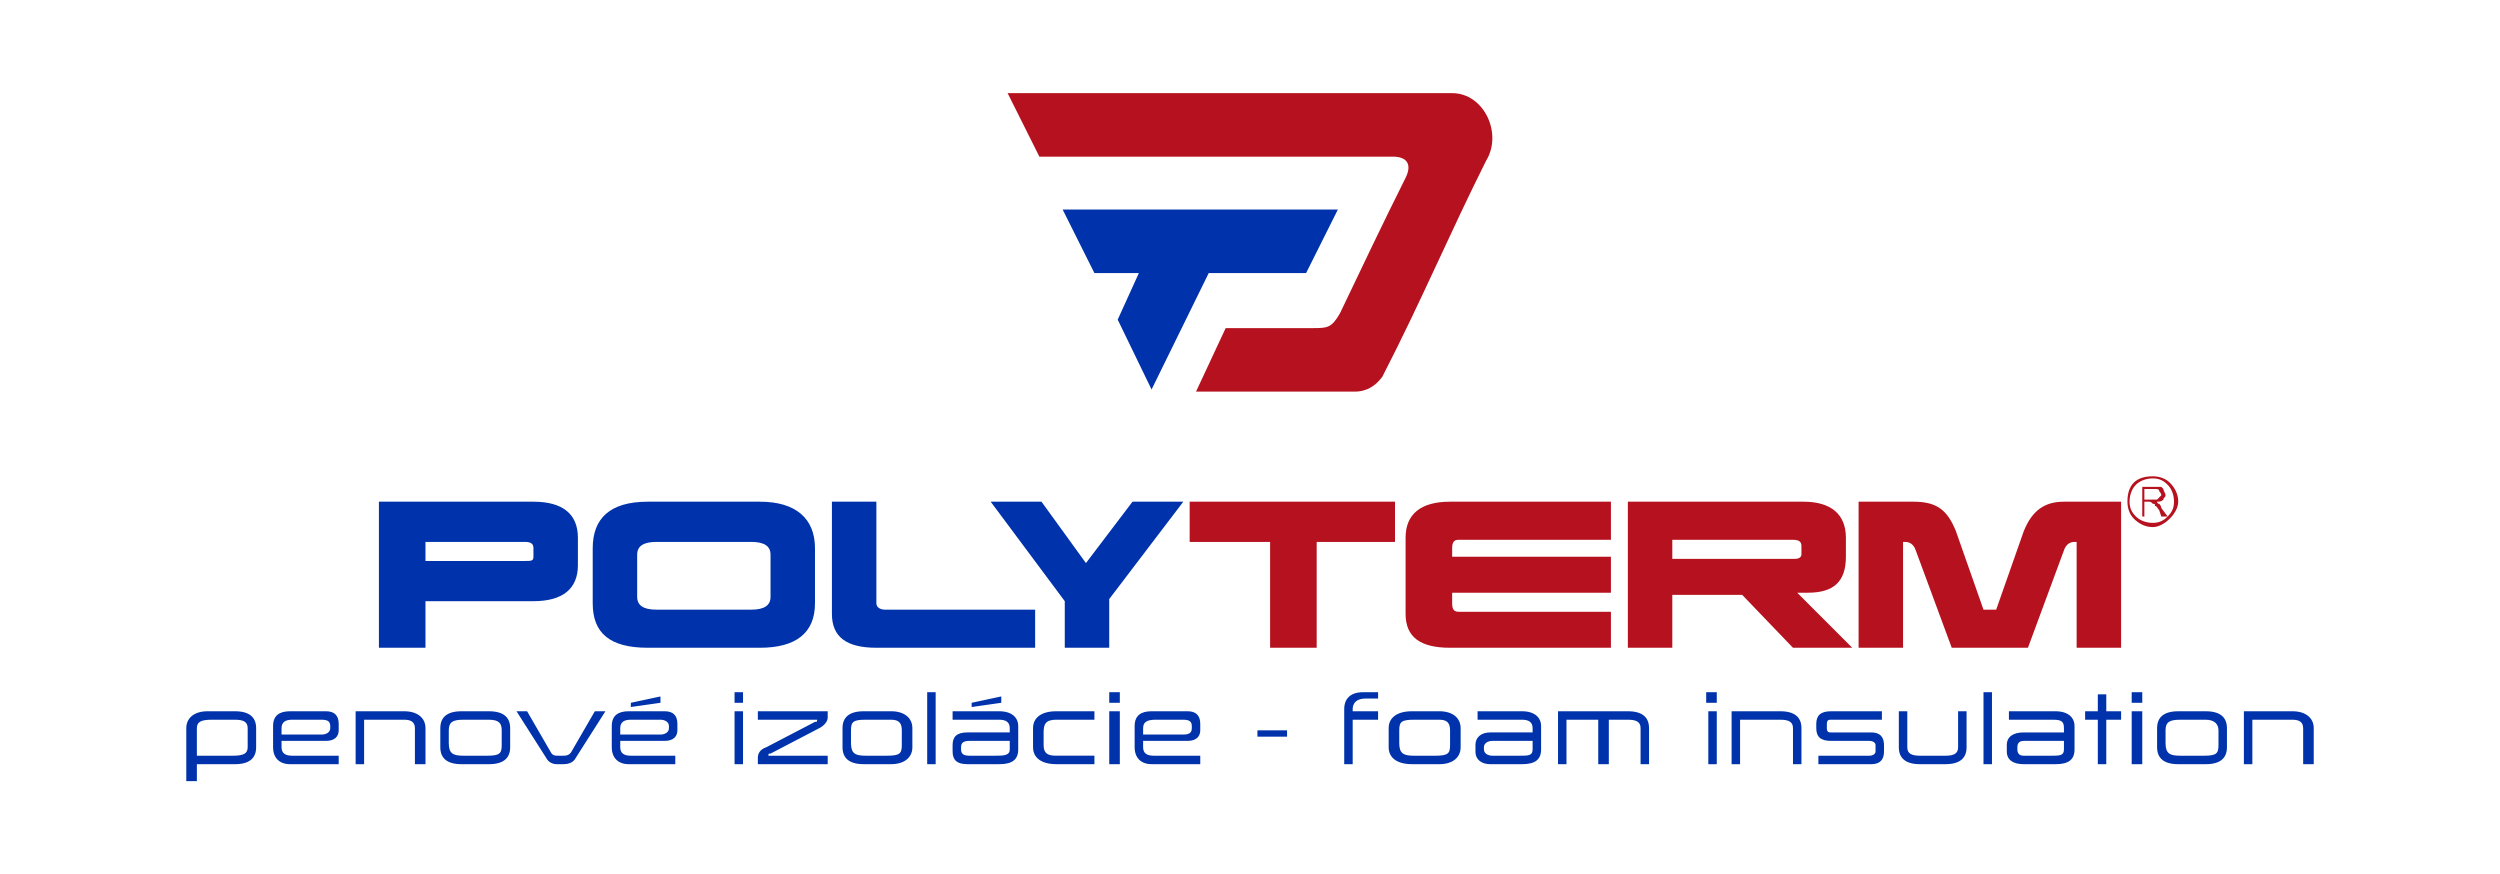
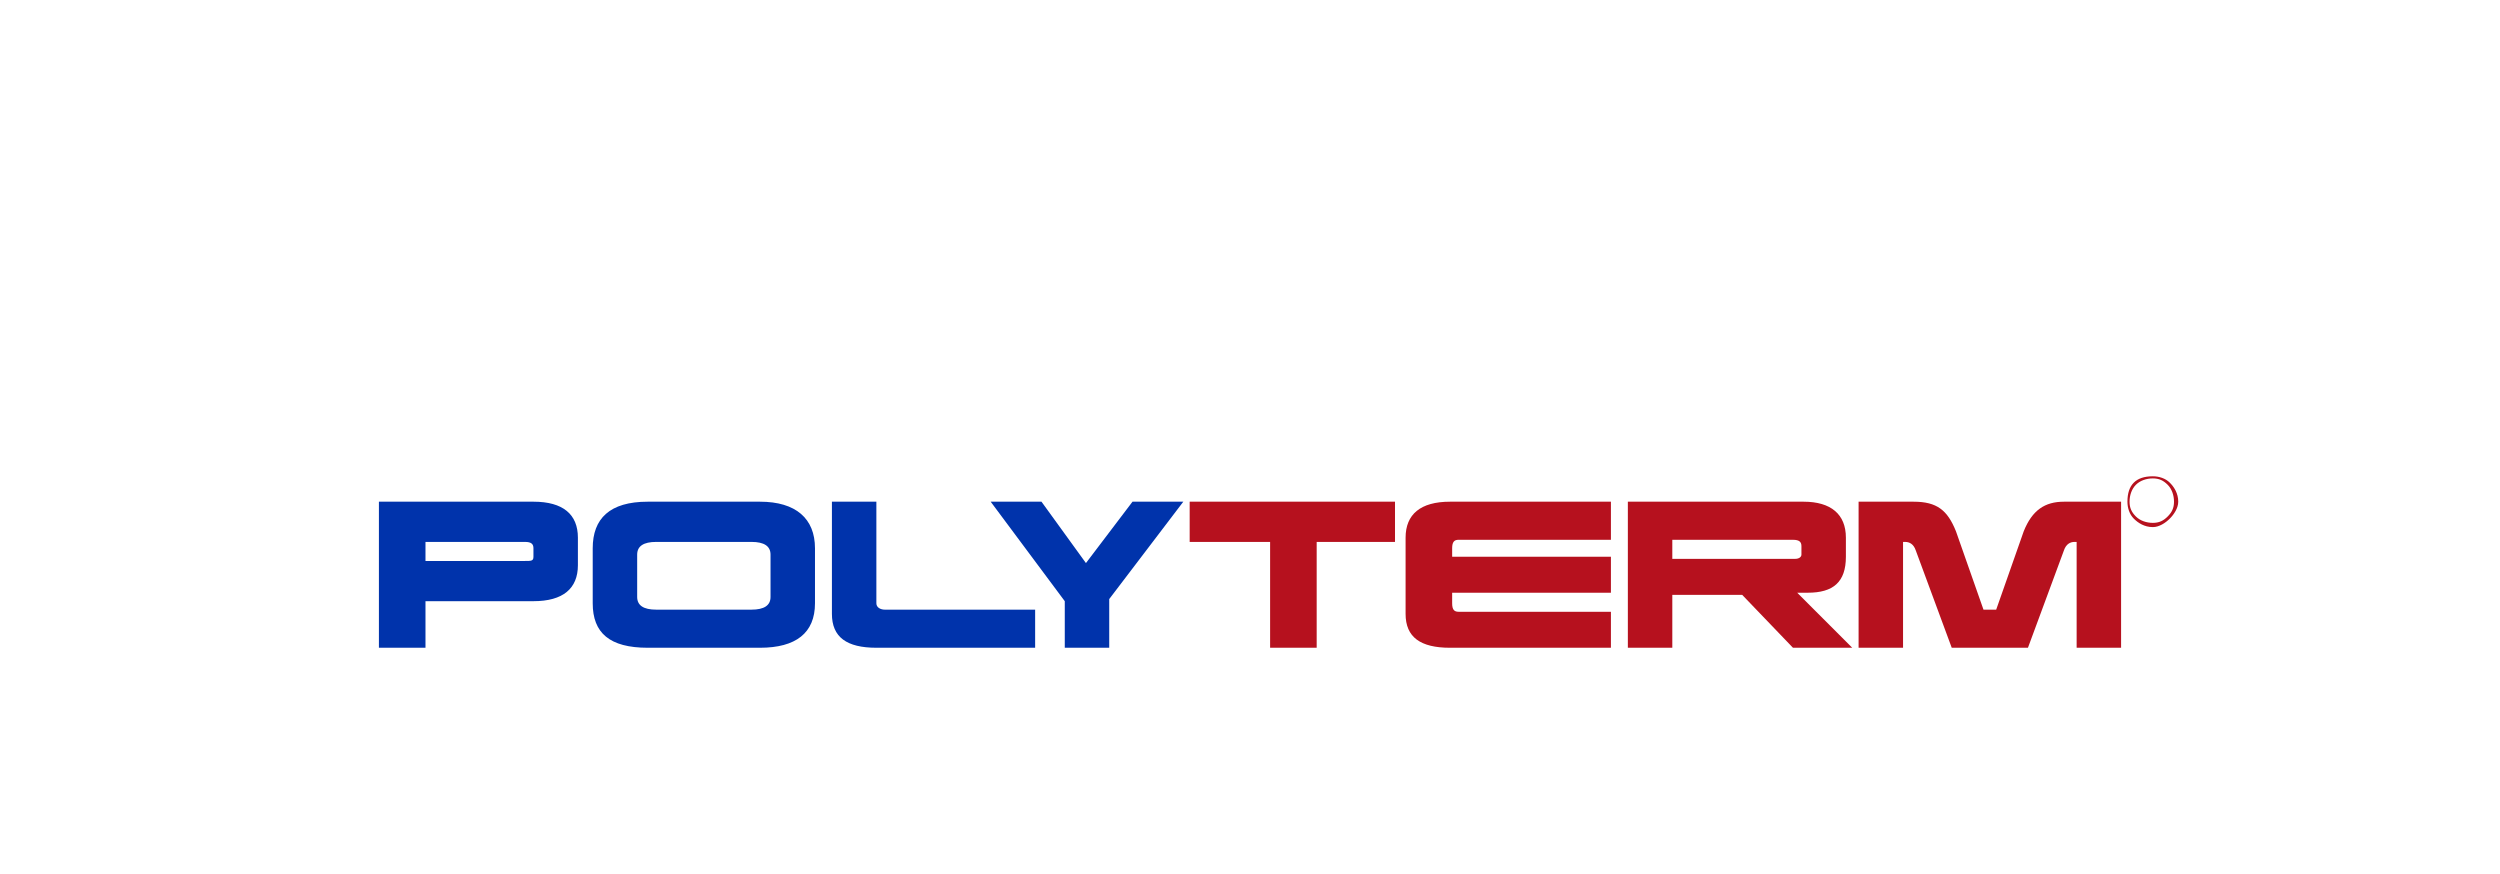
<svg xmlns="http://www.w3.org/2000/svg" xml:space="preserve" width="1181px" height="413px" version="1.1" style="shape-rendering:geometricPrecision; text-rendering:geometricPrecision; image-rendering:optimizeQuality; fill-rule:evenodd; clip-rule:evenodd" viewBox="0 0 1181 413">
  <defs>
    <style type="text/css">
   
    .fil0 {fill:none}
    .fil4 {fill:#0033AB}
    .fil3 {fill:#B6111E}
    .fil1 {fill:#0033AB;fill-rule:nonzero}
    .fil5 {fill:#0033AB;fill-rule:nonzero}
    .fil2 {fill:#B6111E;fill-rule:nonzero}
   
  </style>
  </defs>
  <g id="Layer_x0020_1">
-     <rect class="fil0" width="1181" height="413" />
    <g id="_1942647843232">
      <g>
        <path class="fil1" d="M273 254c0,-11 -7,-17 -21,-17l-73 0 0 69 22 0 0 -22 51 0c14,0 21,-6 21,-17l0 -13zm-25 2c3,0 4,1 4,3l0 4c0,2 -1,2 -4,2l-47 0 0 -9 47 0zm137 3c0,-14 -9,-22 -26,-22l-53 0c-18,0 -26,8 -26,22l0 26c0,14 8,21 26,21l53 0c17,0 26,-7 26,-21l0 -26zm-30 -3c6,0 9,2 9,6l0 20c0,4 -3,6 -9,6l-45 0c-6,0 -9,-2 -9,-6l0 -20c0,-4 3,-6 9,-6l45 0zm134 32l-71 0c-2,0 -4,-1 -4,-3l0 -48 -21 0 0 53c0,11 7,16 21,16l75 0 0 -18zm70 -51l-24 0 -22 29 -21 -29 -24 0 35 47 0 22 21 0 0 -23 35 -46z" />
        <path class="fil2" d="M659 237l-97 0 0 19 38 0 0 50 22 0 0 -50 37 0 0 -19zm102 0l-76 0c-14,0 -21,6 -21,17l0 36c0,11 7,16 21,16l76 0 0 -17 -72 0c-2,0 -3,-1 -3,-4l0 -5 75 0 0 -17 -75 0 0 -4c0,-3 1,-4 3,-4l72 0 0 -18zm111 17c0,-11 -7,-17 -20,-17l-83 0 0 69 21 0 0 -25 33 0 24 25 28 0 -26 -26 5 0c12,0 18,-5 18,-17l0 -9zm-25 1c3,0 4,1 4,3l0 4c0,1 -1,2 -3,2l-58 0 0 -9 57 0zm155 -18l-27 0c-9,0 -15,4 -19,14l-13 37 -6 0 -13 -37c-4,-10 -9,-14 -20,-14l-26 0 0 69 21 0 0 -50 1 0c2,0 4,1 5,4l17 46 36 0 17 -46c1,-3 3,-4 5,-4l1 0 0 50 21 0 0 -69z" />
      </g>
      <g>
-         <path class="fil3" d="M491 74c25,0 55,0 80,0 12,0 23,0 35,0 18,0 34,0 52,0 7,0 9,4 6,10 -11,22 -20,41 -31,64 -4,7 -6,7 -13,7l-41 0 -14 30c16,0 29,0 44,0 9,0 23,0 31,0 6,0 10,-3 13,-7 19,-37 31,-66 49,-102 8,-13 -1,-32 -16,-32 -29,0 -34,0 -63,0 -12,0 -23,0 -35,0l-112 0 15 30z" />
-         <path class="fil4" d="M557 99l-55 0 15 30 21 0 -10 22 16 33 27 -55 46 0 15 -30 -41 0 -34 0z" />
-       </g>
-       <path class="fil5" d="M121 344c0,-5 -3,-8 -10,-8l-13 0c-6,0 -10,3 -10,8l0 25 5 0 0 -8 18 0c7,0 10,-3 10,-8l0 -9zm-10 -4c4,0 6,1 6,4l0 9c0,3 -2,4 -7,4l-17 0 0 -13c0,-3 2,-4 7,-4l11 0zm49 2c0,-4 -2,-6 -6,-6l-17 0c-5,0 -8,2 -8,7l0 10c0,5 3,8 8,8l23 0 0 -4 -22 0c-3,0 -5,-1 -5,-4l0 -3 21 0c4,0 6,-2 6,-5l0 -3zm-8 -2c3,0 4,1 4,3l0 1c0,2 -2,3 -4,3l-19 0 0 -3c0,-3 2,-4 5,-4l14 0zm49 4c0,-5 -4,-8 -10,-8l-23 0 0 25 4 0 0 -21 19 0c3,0 5,1 5,4l0 17 5 0 0 -17zm40 0c0,-5 -3,-8 -10,-8l-13 0c-7,0 -10,3 -10,8l0 9c0,5 3,8 10,8l13 0c7,0 10,-3 10,-8l0 -9zm-10 -4c5,0 6,2 6,5l0 7c0,4 -1,5 -7,5l-11 0c-5,0 -7,-1 -7,-6l0 -6c0,-4 2,-5 7,-5l12 0zm55 -4l-5 0 -11 19c-1,2 -3,2 -4,2l-2 0c-2,0 -3,0 -4,-2l-11 -19 -5 0 14 22c1,2 3,3 5,3l3 0c3,0 5,-1 6,-3l14 -22zm34 6c0,-4 -2,-6 -6,-6l-17 0c-5,0 -8,2 -8,7l0 10c0,5 3,8 8,8l22 0 0 -4 -21 0c-3,0 -5,-1 -5,-4l0 -3 21 0c4,0 6,-2 6,-5l0 -3zm-8 -2c2,0 4,1 4,3l0 1c0,2 -2,3 -4,3l-19 0 0 -3c0,-3 2,-4 5,-4l14 0zm0 -11l-14 3 0 2 14 -2 0 -3zm39 7l-4 0 0 25 4 0 0 -25zm0 -9l-4 0 0 5 4 0 0 -5zm40 9l-33 0 0 4 28 0c0,1 0,1 -1,1l-23 12c-3,1 -4,3 -4,5l0 3 33 0 0 -4 -28 0c0,-1 0,-1 1,-1l23 -12c2,-1 4,-3 4,-5l0 -3zm40 8c0,-5 -4,-8 -10,-8l-13 0c-7,0 -10,3 -10,8l0 9c0,5 3,8 10,8l13 0c6,0 10,-3 10,-8l0 -9zm-10 -4c4,0 5,2 5,5l0 7c0,4 -1,5 -7,5l-10 0c-5,0 -7,-1 -7,-6l0 -6c0,-4 1,-5 7,-5l12 0zm21 -13l-4 0 0 34 4 0 0 -34zm39 16c0,-4 -3,-7 -9,-7l-22 0 0 4 22 0c3,0 5,1 5,4l0 2 -20 0c-5,0 -7,2 -7,6l0 3c0,4 2,6 7,6l15 0c6,0 9,-2 9,-7l0 -11zm-4 7l0 4c0,3 -3,3 -7,3l-12 0c-3,0 -4,-1 -4,-3l0 -1c0,-2 1,-3 4,-3l19 0zm-4 -21l-14 3 0 2 14 -2 0 -3zm44 7l-18 0c-7,0 -11,3 -11,8l0 9c0,5 4,8 11,8l18 0 0 -4 -18 0c-4,0 -6,-1 -6,-5l0 -6c0,-4 1,-6 6,-6l18 0 0 -4zm12 0l-5 0 0 25 5 0 0 -25zm0 -9l-5 0 0 5 5 0 0 -5zm38 15c0,-4 -2,-6 -6,-6l-17 0c-5,0 -8,2 -8,7l0 10c0,5 3,8 8,8l23 0 0 -4 -22 0c-3,0 -5,-1 -5,-4l0 -3 21 0c4,0 6,-2 6,-5l0 -3zm-8 -2c3,0 4,1 4,3l0 1c0,2 -1,3 -4,3l-19 0 0 -3c0,-3 2,-4 6,-4l13 0zm49 5l-14 0 0 3 14 0 0 -3zm43 -18l-7 0c-6,0 -9,3 -9,8l0 26 4 0 0 -21 12 0 0 -4 -12 0 0 -1c0,-3 2,-5 6,-5l6 0 0 -3zm39 17c0,-5 -4,-8 -10,-8l-13 0c-7,0 -11,3 -11,8l0 9c0,5 4,8 11,8l13 0c6,0 10,-3 10,-8l0 -9zm-10 -4c4,0 5,2 5,5l0 7c0,4 -1,5 -7,5l-10 0c-5,0 -7,-1 -7,-6l0 -6c0,-4 1,-5 7,-5l12 0zm48 3c0,-4 -3,-7 -9,-7l-21 0 0 4 21 0c3,0 5,1 5,4l0 2 -20 0c-4,0 -7,2 -7,6l0 3c0,4 3,6 7,6l15 0c6,0 9,-2 9,-7l0 -11zm-4 7l0 4c0,3 -2,3 -6,3l-13 0c-2,0 -4,-1 -4,-3l0 -1c0,-2 2,-3 4,-3l19 0zm55 -6c0,-5 -3,-8 -10,-8l-33 0 0 25 4 0 0 -21 15 0 0 21 5 0 0 -21 9 0c4,0 6,1 6,4l0 17 4 0 0 -17zm32 -8l-4 0 0 25 4 0 0 -25zm0 -9l-5 0 0 5 5 0 0 -5zm40 17c0,-5 -3,-8 -10,-8l-23 0 0 25 4 0 0 -21 19 0c4,0 6,1 6,4l0 17 4 0 0 -17zm38 -8l-24 0c-5,0 -7,2 -7,6l0 2c0,4 2,6 7,6l18 0c2,0 3,1 3,2l0 3c0,1 -1,2 -3,2l-24 0 0 4 25 0c4,0 6,-2 6,-6l0 -3c0,-4 -2,-6 -6,-6l-19 0c-1,0 -2,0 -2,-2l0 -2c0,-2 1,-2 2,-2l24 0 0 -4zm40 0l-4 0 0 17c0,3 -2,4 -6,4l-12 0c-4,0 -6,-1 -6,-4l0 -17 -4 0 0 17c0,5 3,8 10,8l12 0c7,0 10,-3 10,-8l0 -17zm12 -9l-4 0 0 34 4 0 0 -34zm39 16c0,-4 -3,-7 -9,-7l-22 0 0 4 21 0c4,0 5,1 5,4l0 2 -19 0c-5,0 -8,2 -8,6l0 3c0,4 3,6 8,6l15 0c6,0 9,-2 9,-7l0 -11zm-5 7l0 4c0,3 -2,3 -6,3l-13 0c-2,0 -3,-1 -3,-3l0 -1c0,-2 1,-3 3,-3l19 0zm27 -14l-7 0 0 -8 -4 0 0 8 -6 0 0 4 6 0 0 21 4 0 0 -21 7 0 0 -4zm10 0l-5 0 0 25 5 0 0 -25zm0 -9l-5 0 0 5 5 0 0 -5zm40 17c0,-5 -3,-8 -10,-8l-13 0c-7,0 -10,3 -10,8l0 9c0,5 3,8 10,8l13 0c7,0 10,-3 10,-8l0 -9zm-10 -4c4,0 6,2 6,5l0 7c0,4 -1,5 -7,5l-11 0c-5,0 -7,-1 -7,-6l0 -6c0,-4 2,-5 7,-5l12 0zm51 4c0,-5 -4,-8 -10,-8l-23 0 0 25 4 0 0 -21 19 0c3,0 5,1 5,4l0 17 5 0 0 -17z" />
+         </g>
      <g>
-         <path class="fil2" d="M1012 244l0 -14 6 0c1,0 2,0 3,0 0,0 1,1 1,1 0,1 1,2 1,3 0,1 -1,1 -1,2 -1,1 -2,1 -3,1 0,1 1,1 1,1 0,0 1,1 1,2l3 4 -3 0 -1 -3c-1,-1 -1,-2 -2,-2 0,-1 0,-1 -1,-1 0,0 0,0 0,0 -1,-1 -1,-1 -2,-1l-2 0 0 7 -1 0zm1 -8l4 0c1,0 2,0 2,0 1,-1 1,-1 1,-1 1,-1 1,-1 1,-1 0,-1 -1,-2 -1,-2 0,-1 -1,-1 -2,-1l-5 0 0 5z" />
-         <path class="fil2" d="M1017 247c3,0 5,-1 7,-3 2,-2 3,-4 3,-7 0,-3 -1,-6 -3,-8 -2,-2 -4,-3 -7,-3 -3,0 -6,1 -8,3 -2,2 -3,5 -3,8 0,3 1,5 3,7 2,2 5,3 8,3zm8 -2c-2,2 -5,4 -8,4 -4,0 -7,-2 -9,-4 -2,-2 -3,-5 -3,-8 0,-4 1,-7 3,-9 2,-2 5,-3 9,-3 3,0 6,1 8,3 2,2 4,5 4,9 0,3 -2,6 -4,8z" />
+         <path class="fil2" d="M1017 247c3,0 5,-1 7,-3 2,-2 3,-4 3,-7 0,-3 -1,-6 -3,-8 -2,-2 -4,-3 -7,-3 -3,0 -6,1 -8,3 -2,2 -3,5 -3,8 0,3 1,5 3,7 2,2 5,3 8,3m8 -2c-2,2 -5,4 -8,4 -4,0 -7,-2 -9,-4 -2,-2 -3,-5 -3,-8 0,-4 1,-7 3,-9 2,-2 5,-3 9,-3 3,0 6,1 8,3 2,2 4,5 4,9 0,3 -2,6 -4,8z" />
      </g>
    </g>
  </g>
</svg>